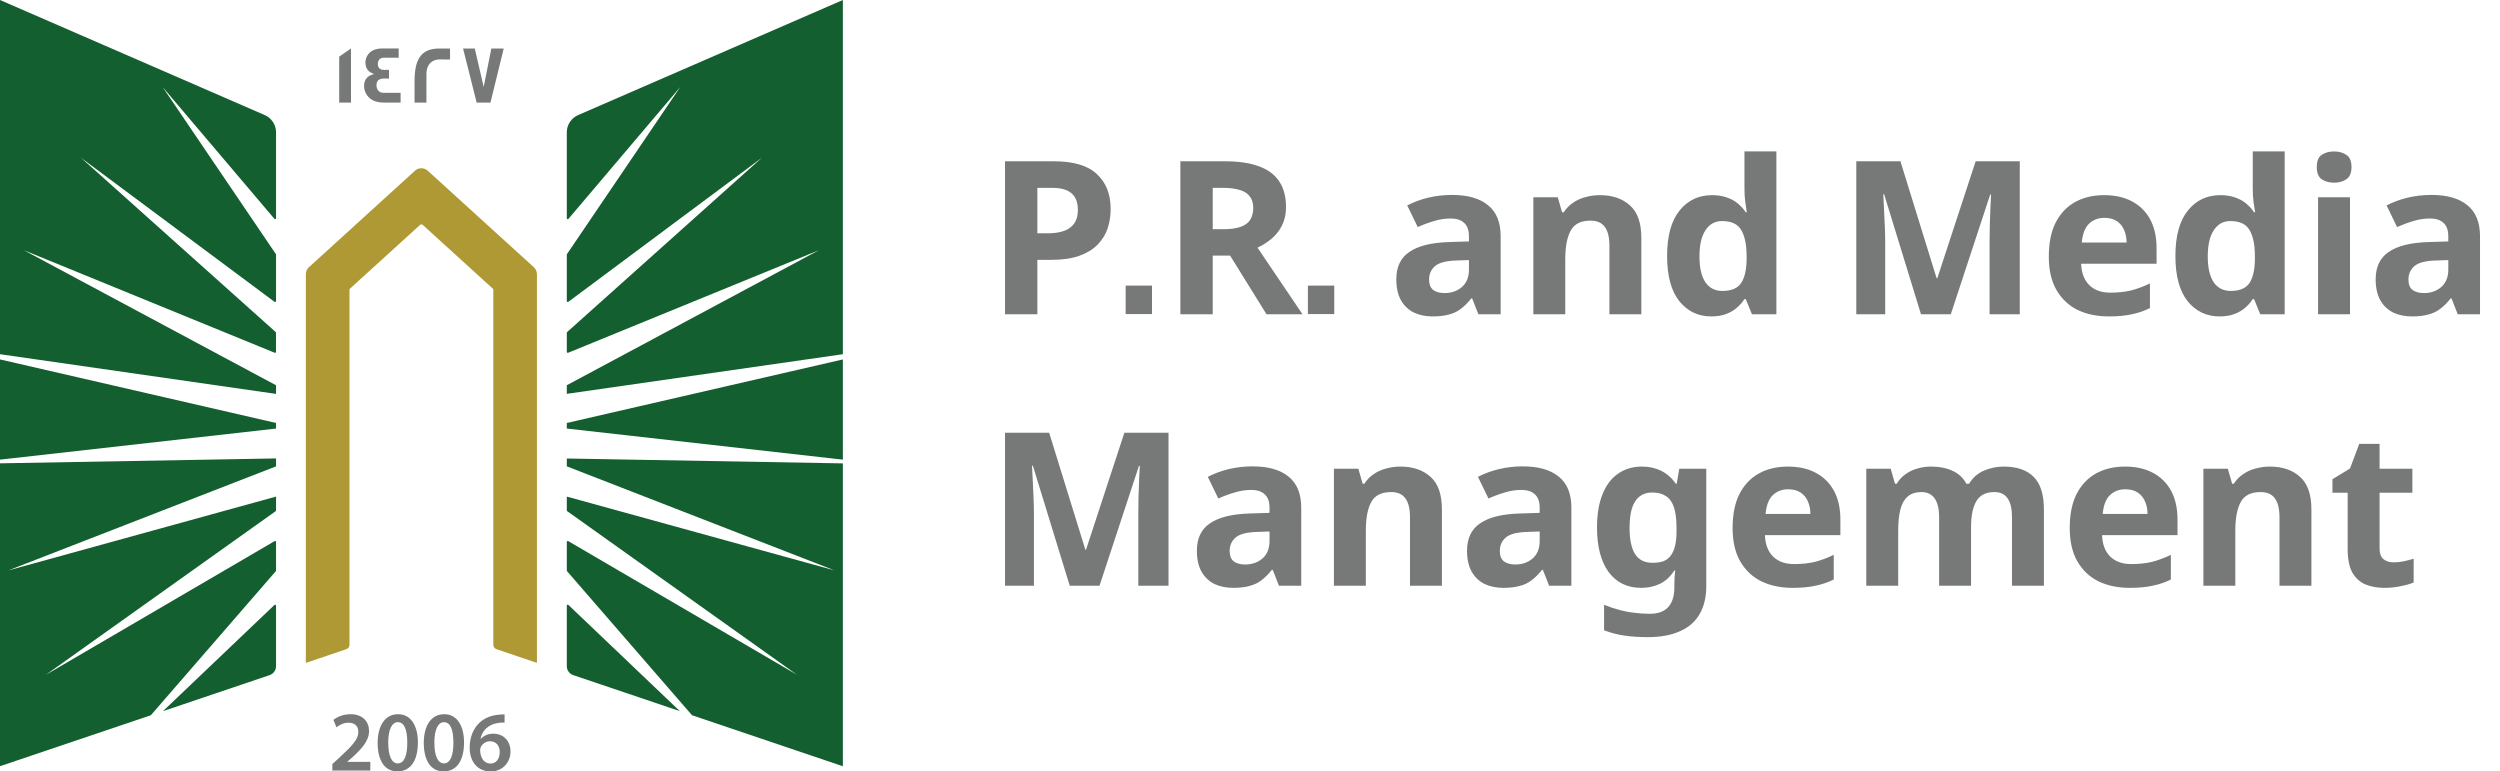
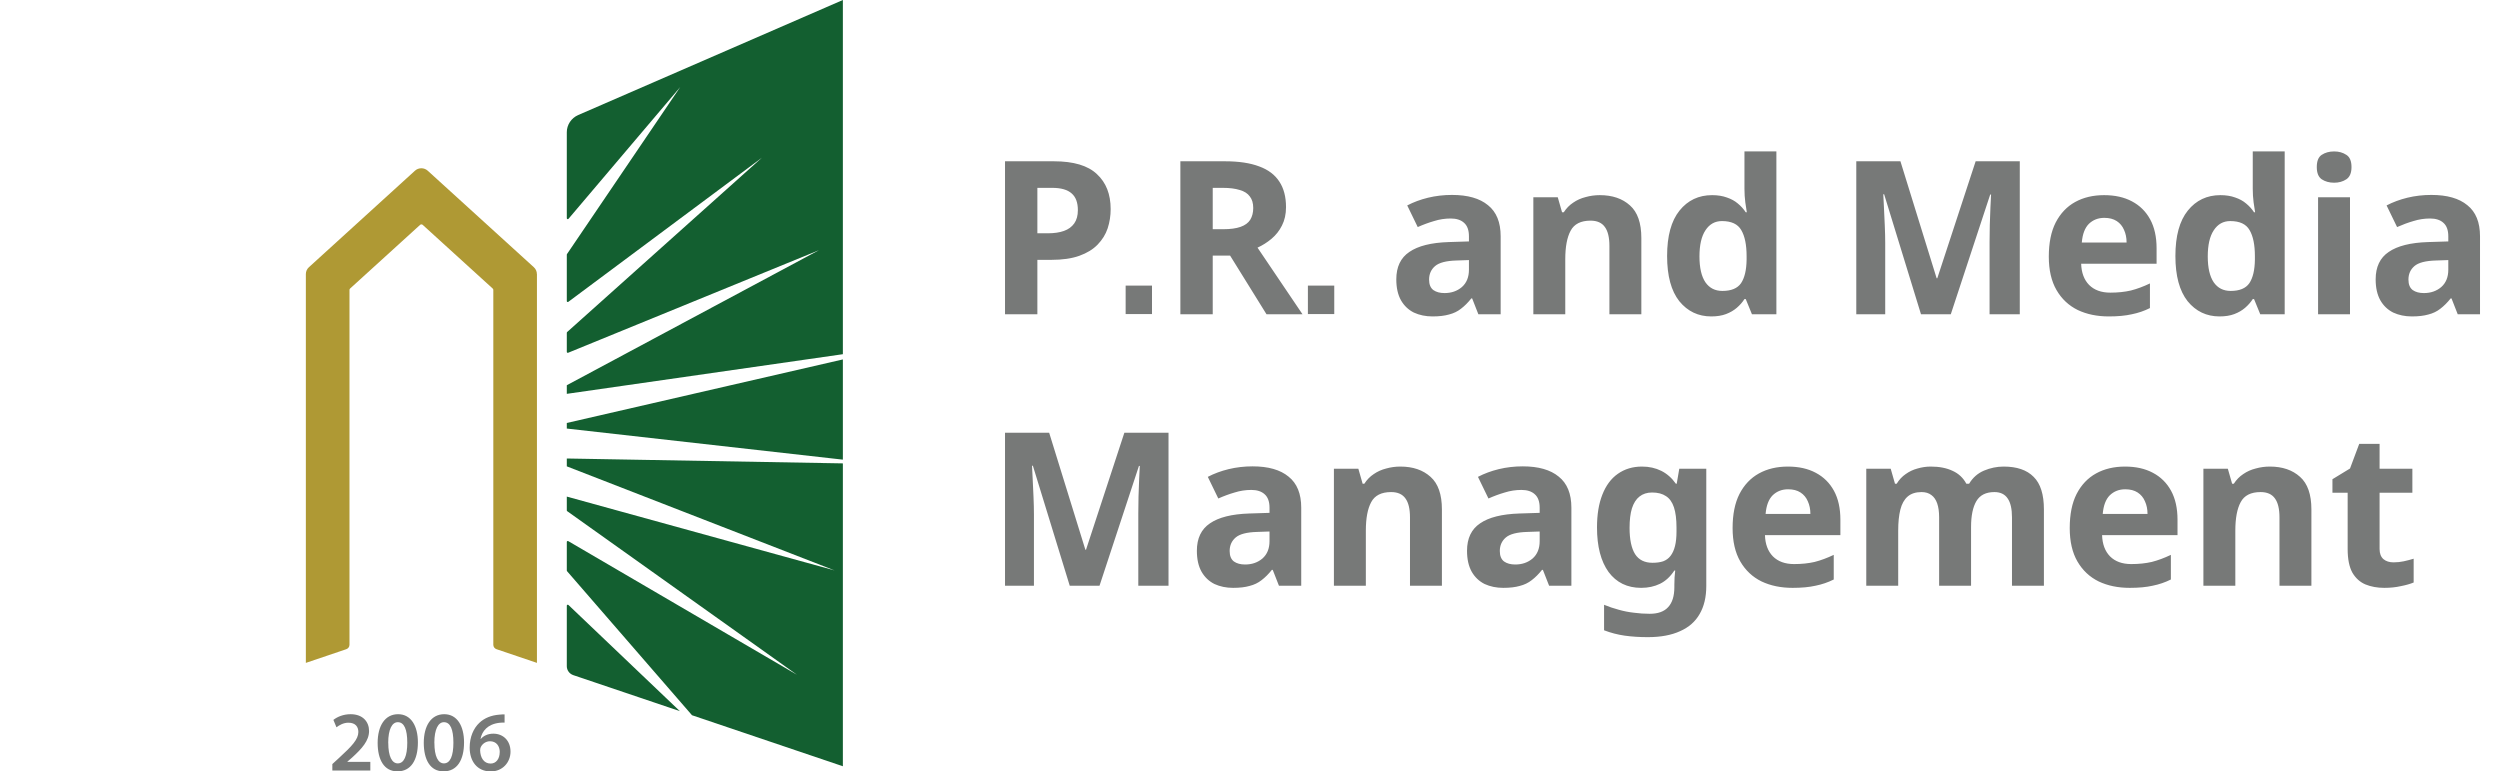
<svg xmlns="http://www.w3.org/2000/svg" width="175" height="54" viewBox="0 0 175 54" fill="none">
-   <path d="M19.323 32.645L0.577 39.93L19.323 34.761V35.73C19.323 35.751 19.311 35.771 19.295 35.783L3.213 47.234L19.222 37.879C19.266 37.855 19.323 37.882 19.323 37.935V39.938C19.323 39.938 19.32 39.97 19.308 39.982L10.56 50.066L0 53.634V32.433L19.323 32.09V32.645ZM19.21 42.348C19.251 42.307 19.323 42.335 19.323 42.395V46.635C19.323 46.916 19.14 47.166 18.872 47.259L11.41 49.78L19.21 42.348ZM19.323 29.608V29.999L0 32.175V25.16L19.323 29.608ZM18.535 8.057C19.011 8.266 19.323 8.737 19.323 9.256V15.277C19.323 15.337 19.247 15.365 19.206 15.317L11.382 6.09L19.311 17.787C19.313 17.79 19.323 17.812 19.323 17.823V21.077C19.323 21.129 19.262 21.161 19.218 21.129L5.66 11.037L19.3 23.245C19.302 23.248 19.319 23.274 19.319 23.293V24.633C19.319 24.681 19.271 24.709 19.227 24.693L1.676 17.518L19.323 26.97V27.573L0 24.794V0L18.535 8.057Z" fill="#135F30" />
  <path d="M37.586 19.186V46.402L34.756 45.444C34.622 45.4 34.532 45.275 34.532 45.135V20.293C34.532 20.256 34.516 20.22 34.487 20.196L29.587 15.739C29.539 15.695 29.457 15.695 29.409 15.739L24.508 20.196C24.48 20.22 24.464 20.256 24.464 20.293V45.135C24.464 45.275 24.374 45.4 24.24 45.444L21.41 46.402V19.186C21.41 19.001 21.487 18.828 21.625 18.704L29.047 11.95C29.299 11.721 29.689 11.721 29.941 11.95L37.367 18.704C37.505 18.828 37.582 19.001 37.582 19.186H37.586Z" fill="#AF9934" />
  <path d="M59.001 32.437V53.638L48.44 50.066L39.693 39.982C39.681 39.97 39.676 39.938 39.676 39.938V37.935C39.676 37.882 39.733 37.855 39.778 37.879L55.788 47.234L39.705 35.783C39.688 35.771 39.676 35.751 39.676 35.73V34.761L58.422 39.93L39.676 32.645V32.095L59.001 32.437ZM39.791 42.348L47.59 49.78L40.128 47.259C39.859 47.166 39.676 46.916 39.676 46.635V42.395C39.676 42.335 39.75 42.307 39.791 42.348ZM59.001 32.175L39.676 29.999V29.608L59.001 25.16V32.175ZM59.001 24.794L39.676 27.569V26.966L57.325 17.514L39.77 24.693C39.725 24.709 39.676 24.681 39.676 24.633V23.293C39.677 23.273 39.697 23.245 39.697 23.245L53.336 11.037L39.782 21.129C39.737 21.161 39.676 21.129 39.676 21.077V17.823C39.676 17.812 39.687 17.79 39.688 17.787L47.618 6.09L39.795 15.317C39.754 15.366 39.677 15.337 39.676 15.277V9.256C39.676 8.737 39.99 8.266 40.465 8.057L59.001 0V24.794Z" fill="#135F30" />
  <path d="M35.321 50.01V50.581C35.213 50.578 35.097 50.581 34.95 50.597C34.129 50.694 33.735 51.188 33.637 51.727H33.654C33.845 51.51 34.142 51.357 34.536 51.357C35.211 51.357 35.736 51.833 35.736 52.617C35.735 53.357 35.186 54.001 34.353 54.001C33.401 54 32.877 53.288 32.877 52.331C32.877 51.587 33.149 50.979 33.556 50.597C33.914 50.259 34.389 50.07 34.947 50.026C35.109 50.006 35.231 50.006 35.321 50.01ZM27.866 49.994C28.781 49.994 29.253 50.83 29.253 51.968C29.253 53.215 28.761 53.996 27.822 53.996C26.882 53.995 26.439 53.183 26.435 52.004C26.435 50.802 26.952 49.994 27.866 49.994ZM31.096 49.994C32.011 49.994 32.483 50.83 32.483 51.968C32.483 53.215 31.99 53.995 31.051 53.996C30.112 53.996 29.668 53.183 29.664 52.004C29.664 50.802 30.181 49.994 31.096 49.994ZM24.541 49.994C25.407 49.994 25.834 50.533 25.834 51.169C25.834 51.848 25.342 52.395 24.654 53.023L24.317 53.316V53.329H25.923V53.936H23.272L23.264 53.931V53.485L23.728 53.059C24.647 52.218 25.081 51.752 25.085 51.241C25.085 50.891 24.898 50.589 24.386 50.589C24.041 50.589 23.748 50.762 23.553 50.911L23.337 50.392C23.618 50.171 24.045 49.994 24.541 49.994ZM34.3 51.888C34.02 51.888 33.771 52.057 33.657 52.291C33.629 52.347 33.609 52.419 33.609 52.52C33.621 53.031 33.865 53.449 34.345 53.449C34.727 53.449 34.979 53.119 34.979 52.653L34.984 52.657C34.984 52.21 34.735 51.888 34.3 51.888ZM27.846 50.553C27.452 50.553 27.175 51.035 27.175 52.001L27.179 52.004C27.179 52.95 27.439 53.437 27.846 53.437C28.285 53.437 28.509 52.914 28.509 51.985C28.509 51.056 28.293 50.553 27.846 50.553ZM31.075 50.553C30.681 50.553 30.405 51.035 30.404 52.001L30.408 52.004C30.408 52.95 30.669 53.437 31.075 53.437C31.515 53.437 31.738 52.914 31.738 51.985C31.738 51.056 31.523 50.553 31.075 50.553ZM35.329 50.581L35.321 50.585V50.581C35.323 50.582 35.327 50.581 35.329 50.581Z" fill="#777978" />
-   <path d="M24.569 7.18H23.744V3.966L24.569 3.391V7.18ZM27.908 4.042H26.835C26.603 4.042 26.448 4.232 26.448 4.465C26.448 4.754 26.603 4.895 26.904 4.895C26.921 4.895 26.973 4.895 27.07 4.891H27.229V5.507C27.229 5.507 27.164 5.506 27.062 5.498H26.883C26.534 5.498 26.354 5.651 26.354 5.957C26.354 6.263 26.525 6.496 26.842 6.496H28.042V7.172L28.038 7.18H26.875C26.257 7.18 25.834 6.963 25.61 6.532C25.529 6.375 25.484 6.202 25.484 6.021C25.484 5.575 25.733 5.273 26.188 5.188C26.123 5.164 26.025 5.116 25.903 5.052C25.683 4.887 25.578 4.665 25.578 4.38C25.578 4.203 25.627 4.038 25.716 3.886C25.912 3.556 26.269 3.391 26.786 3.391H27.908V4.042ZM30.758 3.395C31.226 3.395 31.47 3.394 31.503 3.402V4.159H31.499C31.499 4.159 31.437 4.167 31.328 4.167C31.21 4.167 31.035 4.159 30.807 4.159C30.116 4.159 29.851 4.653 29.851 5.156V7.18H29.018V5.703C29.018 4.203 29.429 3.395 30.758 3.395ZM33.857 6.086L34.394 3.395H35.26L34.333 7.18H33.365L32.414 3.395H33.235L33.857 6.086Z" fill="#777978" />
  <path d="M73.771 11.29C75.151 11.29 76.156 11.59 76.786 12.19C77.426 12.78 77.746 13.595 77.746 14.635C77.746 15.105 77.676 15.555 77.536 15.985C77.396 16.405 77.161 16.785 76.831 17.125C76.511 17.455 76.086 17.715 75.556 17.905C75.026 18.095 74.371 18.19 73.591 18.19H72.616V22H70.351V11.29H73.771ZM73.651 13.15H72.616V16.33H73.366C73.796 16.33 74.166 16.275 74.476 16.165C74.786 16.055 75.026 15.88 75.196 15.64C75.366 15.4 75.451 15.09 75.451 14.71C75.451 14.18 75.306 13.79 75.016 13.54C74.726 13.28 74.271 13.15 73.651 13.15ZM80.64 21.985H78.795V19.99H80.64V21.985ZM85.746 11.29C86.716 11.29 87.516 11.41 88.146 11.65C88.776 11.88 89.246 12.235 89.556 12.715C89.866 13.185 90.021 13.78 90.021 14.5C90.021 14.99 89.926 15.42 89.736 15.79C89.556 16.15 89.311 16.46 89.001 16.72C88.701 16.97 88.376 17.175 88.026 17.335L91.176 22H88.656L86.106 17.89H84.891V22H82.626V11.29H85.746ZM85.581 13.15H84.891V16.045H85.626C86.126 16.045 86.531 15.99 86.841 15.88C87.151 15.77 87.376 15.605 87.516 15.385C87.656 15.155 87.726 14.88 87.726 14.56C87.726 14.22 87.646 13.95 87.486 13.75C87.336 13.54 87.101 13.39 86.781 13.3C86.471 13.2 86.071 13.15 85.581 13.15ZM93.398 21.985H91.553V19.99H93.398V21.985ZM101.641 13.645C102.741 13.645 103.581 13.885 104.161 14.365C104.751 14.835 105.046 15.56 105.046 16.54V22H103.486L103.051 20.89H102.991C102.761 21.18 102.521 21.42 102.271 21.61C102.031 21.8 101.751 21.935 101.431 22.015C101.121 22.105 100.736 22.15 100.276 22.15C99.796 22.15 99.361 22.06 98.971 21.88C98.591 21.69 98.291 21.405 98.071 21.025C97.851 20.635 97.741 20.145 97.741 19.555C97.741 18.685 98.046 18.045 98.656 17.635C99.266 17.215 100.181 16.985 101.401 16.945L102.826 16.9V16.54C102.826 16.11 102.711 15.795 102.481 15.595C102.261 15.395 101.951 15.295 101.551 15.295C101.151 15.295 100.761 15.355 100.381 15.475C100.001 15.585 99.621 15.725 99.241 15.895L98.506 14.38C98.946 14.15 99.431 13.97 99.961 13.84C100.501 13.71 101.061 13.645 101.641 13.645ZM101.956 18.235C101.236 18.255 100.736 18.385 100.456 18.625C100.176 18.865 100.036 19.18 100.036 19.57C100.036 19.91 100.136 20.155 100.336 20.305C100.536 20.445 100.796 20.515 101.116 20.515C101.596 20.515 102.001 20.375 102.331 20.095C102.661 19.805 102.826 19.4 102.826 18.88V18.205L101.956 18.235ZM111.984 13.66C112.864 13.66 113.569 13.9 114.099 14.38C114.629 14.85 114.894 15.61 114.894 16.66V22H112.659V17.215C112.659 16.625 112.554 16.185 112.344 15.895C112.134 15.595 111.799 15.445 111.339 15.445C110.659 15.445 110.194 15.68 109.944 16.15C109.694 16.61 109.569 17.275 109.569 18.145V22H107.334V13.81H109.044L109.344 14.86H109.464C109.644 14.58 109.864 14.355 110.124 14.185C110.384 14.005 110.674 13.875 110.994 13.795C111.314 13.705 111.644 13.66 111.984 13.66ZM119.787 22.15C118.877 22.15 118.132 21.795 117.552 21.085C116.982 20.365 116.697 19.31 116.697 17.92C116.697 16.52 116.987 15.46 117.567 14.74C118.147 14.02 118.907 13.66 119.847 13.66C120.237 13.66 120.582 13.715 120.882 13.825C121.182 13.925 121.437 14.065 121.647 14.245C121.867 14.425 122.052 14.63 122.202 14.86H122.277C122.247 14.7 122.212 14.47 122.172 14.17C122.132 13.86 122.112 13.545 122.112 13.225V10.6H124.347V22H122.637L122.202 20.935H122.112C121.972 21.155 121.792 21.36 121.572 21.55C121.362 21.73 121.112 21.875 120.822 21.985C120.532 22.095 120.187 22.15 119.787 22.15ZM120.567 20.365C121.187 20.365 121.622 20.185 121.872 19.825C122.122 19.455 122.252 18.905 122.262 18.175V17.935C122.262 17.135 122.137 16.525 121.887 16.105C121.647 15.685 121.197 15.475 120.537 15.475C120.047 15.475 119.662 15.69 119.382 16.12C119.102 16.54 118.962 17.15 118.962 17.95C118.962 18.75 119.102 19.355 119.382 19.765C119.662 20.165 120.057 20.365 120.567 20.365ZM134.47 22L131.89 13.6H131.83C131.84 13.8 131.855 14.1 131.875 14.5C131.895 14.9 131.915 15.33 131.935 15.79C131.955 16.24 131.965 16.65 131.965 17.02V22H129.94V11.29H133.03L135.565 19.48H135.61L138.295 11.29H141.385V22H139.27V16.93C139.27 16.59 139.275 16.2 139.285 15.76C139.305 15.32 139.32 14.905 139.33 14.515C139.35 14.115 139.365 13.815 139.375 13.615H139.315L136.555 22H134.47ZM147.286 13.66C148.046 13.66 148.696 13.805 149.236 14.095C149.786 14.385 150.211 14.805 150.511 15.355C150.811 15.905 150.961 16.58 150.961 17.38V18.46H145.681C145.701 19.09 145.886 19.585 146.236 19.945C146.596 20.305 147.091 20.485 147.721 20.485C148.251 20.485 148.731 20.435 149.161 20.335C149.591 20.225 150.036 20.06 150.496 19.84V21.565C150.096 21.765 149.671 21.91 149.221 22C148.781 22.1 148.246 22.15 147.616 22.15C146.796 22.15 146.071 22 145.441 21.7C144.811 21.39 144.316 20.925 143.956 20.305C143.596 19.685 143.416 18.905 143.416 17.965C143.416 17.005 143.576 16.21 143.896 15.58C144.226 14.94 144.681 14.46 145.261 14.14C145.841 13.82 146.516 13.66 147.286 13.66ZM147.301 15.25C146.871 15.25 146.511 15.39 146.221 15.67C145.941 15.95 145.776 16.385 145.726 16.975H148.861C148.861 16.645 148.801 16.35 148.681 16.09C148.571 15.83 148.401 15.625 148.171 15.475C147.941 15.325 147.651 15.25 147.301 15.25ZM155.368 22.15C154.458 22.15 153.713 21.795 153.133 21.085C152.563 20.365 152.278 19.31 152.278 17.92C152.278 16.52 152.568 15.46 153.148 14.74C153.728 14.02 154.488 13.66 155.428 13.66C155.818 13.66 156.163 13.715 156.463 13.825C156.763 13.925 157.018 14.065 157.228 14.245C157.448 14.425 157.633 14.63 157.783 14.86H157.858C157.828 14.7 157.793 14.47 157.753 14.17C157.713 13.86 157.693 13.545 157.693 13.225V10.6H159.928V22H158.218L157.783 20.935H157.693C157.553 21.155 157.373 21.36 157.153 21.55C156.943 21.73 156.693 21.875 156.403 21.985C156.113 22.095 155.768 22.15 155.368 22.15ZM156.148 20.365C156.768 20.365 157.203 20.185 157.453 19.825C157.703 19.455 157.833 18.905 157.843 18.175V17.935C157.843 17.135 157.718 16.525 157.468 16.105C157.228 15.685 156.778 15.475 156.118 15.475C155.628 15.475 155.243 15.69 154.963 16.12C154.683 16.54 154.543 17.15 154.543 17.95C154.543 18.75 154.683 19.355 154.963 19.765C155.243 20.165 155.638 20.365 156.148 20.365ZM164.5 13.81V22H162.265V13.81H164.5ZM163.39 10.6C163.72 10.6 164.005 10.68 164.245 10.84C164.485 10.99 164.605 11.275 164.605 11.695C164.605 12.105 164.485 12.39 164.245 12.55C164.005 12.71 163.72 12.79 163.39 12.79C163.05 12.79 162.76 12.71 162.52 12.55C162.29 12.39 162.175 12.105 162.175 11.695C162.175 11.275 162.29 10.99 162.52 10.84C162.76 10.68 163.05 10.6 163.39 10.6ZM170.196 13.645C171.296 13.645 172.136 13.885 172.716 14.365C173.306 14.835 173.601 15.56 173.601 16.54V22H172.041L171.606 20.89H171.546C171.316 21.18 171.076 21.42 170.826 21.61C170.586 21.8 170.306 21.935 169.986 22.015C169.676 22.105 169.291 22.15 168.831 22.15C168.351 22.15 167.916 22.06 167.526 21.88C167.146 21.69 166.846 21.405 166.626 21.025C166.406 20.635 166.296 20.145 166.296 19.555C166.296 18.685 166.601 18.045 167.211 17.635C167.821 17.215 168.736 16.985 169.956 16.945L171.381 16.9V16.54C171.381 16.11 171.266 15.795 171.036 15.595C170.816 15.395 170.506 15.295 170.106 15.295C169.706 15.295 169.316 15.355 168.936 15.475C168.556 15.585 168.176 15.725 167.796 15.895L167.061 14.38C167.501 14.15 167.986 13.97 168.516 13.84C169.056 13.71 169.616 13.645 170.196 13.645ZM170.511 18.235C169.791 18.255 169.291 18.385 169.011 18.625C168.731 18.865 168.591 19.18 168.591 19.57C168.591 19.91 168.691 20.155 168.891 20.305C169.091 20.445 169.351 20.515 169.671 20.515C170.151 20.515 170.556 20.375 170.886 20.095C171.216 19.805 171.381 19.4 171.381 18.88V18.205L170.511 18.235Z" fill="#777978" />
  <path d="M74.881 41L72.301 32.6H72.241C72.251 32.8 72.266 33.1 72.286 33.5C72.306 33.9 72.326 34.33 72.346 34.79C72.366 35.24 72.376 35.65 72.376 36.02V41H70.351V30.29H73.441L75.976 38.48H76.021L78.706 30.29H81.796V41H79.681V35.93C79.681 35.59 79.686 35.2 79.696 34.76C79.716 34.32 79.731 33.905 79.741 33.515C79.761 33.115 79.776 32.815 79.786 32.615H79.726L76.966 41H74.881ZM87.681 32.645C88.781 32.645 89.621 32.885 90.201 33.365C90.791 33.835 91.086 34.56 91.086 35.54V41H89.526L89.091 39.89H89.031C88.801 40.18 88.561 40.42 88.311 40.61C88.071 40.8 87.791 40.935 87.471 41.015C87.161 41.105 86.776 41.15 86.316 41.15C85.836 41.15 85.401 41.06 85.011 40.88C84.631 40.69 84.331 40.405 84.111 40.025C83.891 39.635 83.781 39.145 83.781 38.555C83.781 37.685 84.086 37.045 84.696 36.635C85.306 36.215 86.221 35.985 87.441 35.945L88.866 35.9V35.54C88.866 35.11 88.751 34.795 88.521 34.595C88.301 34.395 87.991 34.295 87.591 34.295C87.191 34.295 86.801 34.355 86.421 34.475C86.041 34.585 85.661 34.725 85.281 34.895L84.546 33.38C84.986 33.15 85.471 32.97 86.001 32.84C86.541 32.71 87.101 32.645 87.681 32.645ZM87.996 37.235C87.276 37.255 86.776 37.385 86.496 37.625C86.216 37.865 86.076 38.18 86.076 38.57C86.076 38.91 86.176 39.155 86.376 39.305C86.576 39.445 86.836 39.515 87.156 39.515C87.636 39.515 88.041 39.375 88.371 39.095C88.701 38.805 88.866 38.4 88.866 37.88V37.205L87.996 37.235ZM98.024 32.66C98.904 32.66 99.609 32.9 100.139 33.38C100.669 33.85 100.934 34.61 100.934 35.66V41H98.699V36.215C98.699 35.625 98.594 35.185 98.384 34.895C98.174 34.595 97.839 34.445 97.379 34.445C96.699 34.445 96.234 34.68 95.984 35.15C95.734 35.61 95.609 36.275 95.609 37.145V41H93.374V32.81H95.084L95.384 33.86H95.504C95.684 33.58 95.904 33.355 96.164 33.185C96.424 33.005 96.714 32.875 97.034 32.795C97.354 32.705 97.684 32.66 98.024 32.66ZM106.592 32.645C107.692 32.645 108.532 32.885 109.112 33.365C109.702 33.835 109.997 34.56 109.997 35.54V41H108.437L108.002 39.89H107.942C107.712 40.18 107.472 40.42 107.222 40.61C106.982 40.8 106.702 40.935 106.382 41.015C106.072 41.105 105.687 41.15 105.227 41.15C104.747 41.15 104.312 41.06 103.922 40.88C103.542 40.69 103.242 40.405 103.022 40.025C102.802 39.635 102.692 39.145 102.692 38.555C102.692 37.685 102.997 37.045 103.607 36.635C104.217 36.215 105.132 35.985 106.352 35.945L107.777 35.9V35.54C107.777 35.11 107.662 34.795 107.432 34.595C107.212 34.395 106.902 34.295 106.502 34.295C106.102 34.295 105.712 34.355 105.332 34.475C104.952 34.585 104.572 34.725 104.192 34.895L103.457 33.38C103.897 33.15 104.382 32.97 104.912 32.84C105.452 32.71 106.012 32.645 106.592 32.645ZM106.907 37.235C106.187 37.255 105.687 37.385 105.407 37.625C105.127 37.865 104.987 38.18 104.987 38.57C104.987 38.91 105.087 39.155 105.287 39.305C105.487 39.445 105.747 39.515 106.067 39.515C106.547 39.515 106.952 39.375 107.282 39.095C107.612 38.805 107.777 38.4 107.777 37.88V37.205L106.907 37.235ZM114.94 32.66C115.44 32.66 115.89 32.76 116.29 32.96C116.69 33.16 117.03 33.46 117.31 33.86H117.37L117.55 32.81H119.44V41.015C119.44 41.795 119.285 42.45 118.975 42.98C118.675 43.51 118.22 43.91 117.61 44.18C117 44.46 116.245 44.6 115.345 44.6C114.765 44.6 114.225 44.565 113.725 44.495C113.235 44.425 112.755 44.3 112.285 44.12V42.335C112.625 42.475 112.965 42.59 113.305 42.68C113.655 42.78 114.01 42.85 114.37 42.89C114.74 42.94 115.11 42.965 115.48 42.965C116.06 42.965 116.49 42.81 116.77 42.5C117.06 42.19 117.205 41.725 117.205 41.105V40.94C117.205 40.77 117.21 40.595 117.22 40.415C117.24 40.235 117.255 40.075 117.265 39.935H117.205C116.925 40.365 116.59 40.675 116.2 40.865C115.81 41.055 115.37 41.15 114.88 41.15C113.91 41.15 113.15 40.78 112.6 40.04C112.06 39.29 111.79 38.25 111.79 36.92C111.79 36.02 111.915 35.255 112.165 34.625C112.415 33.985 112.775 33.5 113.245 33.17C113.725 32.83 114.29 32.66 114.94 32.66ZM115.645 34.475C115.295 34.475 115 34.57 114.76 34.76C114.53 34.94 114.355 35.215 114.235 35.585C114.125 35.945 114.07 36.4 114.07 36.95C114.07 37.77 114.2 38.385 114.46 38.795C114.72 39.195 115.125 39.395 115.675 39.395C115.965 39.395 116.215 39.36 116.425 39.29C116.635 39.21 116.805 39.085 116.935 38.915C117.075 38.735 117.18 38.505 117.25 38.225C117.32 37.945 117.355 37.605 117.355 37.205V36.935C117.355 36.345 117.295 35.87 117.175 35.51C117.055 35.15 116.87 34.89 116.62 34.73C116.37 34.56 116.045 34.475 115.645 34.475ZM125.152 32.66C125.912 32.66 126.562 32.805 127.102 33.095C127.652 33.385 128.077 33.805 128.377 34.355C128.677 34.905 128.827 35.58 128.827 36.38V37.46H123.547C123.567 38.09 123.752 38.585 124.102 38.945C124.462 39.305 124.957 39.485 125.587 39.485C126.117 39.485 126.597 39.435 127.027 39.335C127.457 39.225 127.902 39.06 128.362 38.84V40.565C127.962 40.765 127.537 40.91 127.087 41C126.647 41.1 126.112 41.15 125.482 41.15C124.662 41.15 123.937 41 123.307 40.7C122.677 40.39 122.182 39.925 121.822 39.305C121.462 38.685 121.282 37.905 121.282 36.965C121.282 36.005 121.442 35.21 121.762 34.58C122.092 33.94 122.547 33.46 123.127 33.14C123.707 32.82 124.382 32.66 125.152 32.66ZM125.167 34.25C124.737 34.25 124.377 34.39 124.087 34.67C123.807 34.95 123.642 35.385 123.592 35.975H126.727C126.727 35.645 126.667 35.35 126.547 35.09C126.437 34.83 126.267 34.625 126.037 34.475C125.807 34.325 125.517 34.25 125.167 34.25ZM140.254 32.66C141.184 32.66 141.884 32.9 142.354 33.38C142.834 33.85 143.074 34.61 143.074 35.66V41H140.839V36.215C140.839 35.625 140.739 35.185 140.539 34.895C140.339 34.595 140.029 34.445 139.609 34.445C139.019 34.445 138.599 34.655 138.349 35.075C138.099 35.495 137.974 36.1 137.974 36.89V41H135.739V36.215C135.739 35.825 135.694 35.5 135.604 35.24C135.514 34.98 135.379 34.785 135.199 34.655C135.019 34.515 134.789 34.445 134.509 34.445C134.099 34.445 133.774 34.55 133.534 34.76C133.294 34.97 133.124 35.275 133.024 35.675C132.924 36.075 132.874 36.565 132.874 37.145V41H130.639V32.81H132.349L132.649 33.86H132.769C132.939 33.58 133.149 33.355 133.399 33.185C133.649 33.005 133.924 32.875 134.224 32.795C134.534 32.705 134.844 32.66 135.154 32.66C135.754 32.66 136.264 32.76 136.684 32.96C137.104 33.15 137.424 33.45 137.644 33.86H137.839C138.089 33.44 138.434 33.135 138.874 32.945C139.324 32.755 139.784 32.66 140.254 32.66ZM148.751 32.66C149.511 32.66 150.161 32.805 150.701 33.095C151.251 33.385 151.676 33.805 151.976 34.355C152.276 34.905 152.426 35.58 152.426 36.38V37.46H147.146C147.166 38.09 147.351 38.585 147.701 38.945C148.061 39.305 148.556 39.485 149.186 39.485C149.716 39.485 150.196 39.435 150.626 39.335C151.056 39.225 151.501 39.06 151.961 38.84V40.565C151.561 40.765 151.136 40.91 150.686 41C150.246 41.1 149.711 41.15 149.081 41.15C148.261 41.15 147.536 41 146.906 40.7C146.276 40.39 145.781 39.925 145.421 39.305C145.061 38.685 144.881 37.905 144.881 36.965C144.881 36.005 145.041 35.21 145.361 34.58C145.691 33.94 146.146 33.46 146.726 33.14C147.306 32.82 147.981 32.66 148.751 32.66ZM148.766 34.25C148.336 34.25 147.976 34.39 147.686 34.67C147.406 34.95 147.241 35.385 147.191 35.975H150.326C150.326 35.645 150.266 35.35 150.146 35.09C150.036 34.83 149.866 34.625 149.636 34.475C149.406 34.325 149.116 34.25 148.766 34.25ZM158.888 32.66C159.768 32.66 160.473 32.9 161.003 33.38C161.533 33.85 161.798 34.61 161.798 35.66V41H159.563V36.215C159.563 35.625 159.458 35.185 159.248 34.895C159.038 34.595 158.703 34.445 158.243 34.445C157.563 34.445 157.098 34.68 156.848 35.15C156.598 35.61 156.473 36.275 156.473 37.145V41H154.238V32.81H155.948L156.248 33.86H156.368C156.548 33.58 156.768 33.355 157.028 33.185C157.288 33.005 157.578 32.875 157.898 32.795C158.218 32.705 158.548 32.66 158.888 32.66ZM167.546 39.365C167.796 39.365 168.036 39.34 168.266 39.29C168.496 39.24 168.726 39.18 168.956 39.11V40.775C168.716 40.875 168.416 40.96 168.056 41.03C167.706 41.11 167.321 41.15 166.901 41.15C166.411 41.15 165.971 41.07 165.581 40.91C165.201 40.75 164.896 40.475 164.666 40.085C164.446 39.685 164.336 39.135 164.336 38.435V34.49H163.271V33.545L164.501 32.795L165.146 31.07H166.571V32.81H168.866V34.49H166.571V38.435C166.571 38.745 166.661 38.98 166.841 39.14C167.021 39.29 167.256 39.365 167.546 39.365Z" fill="#777978" />
</svg>